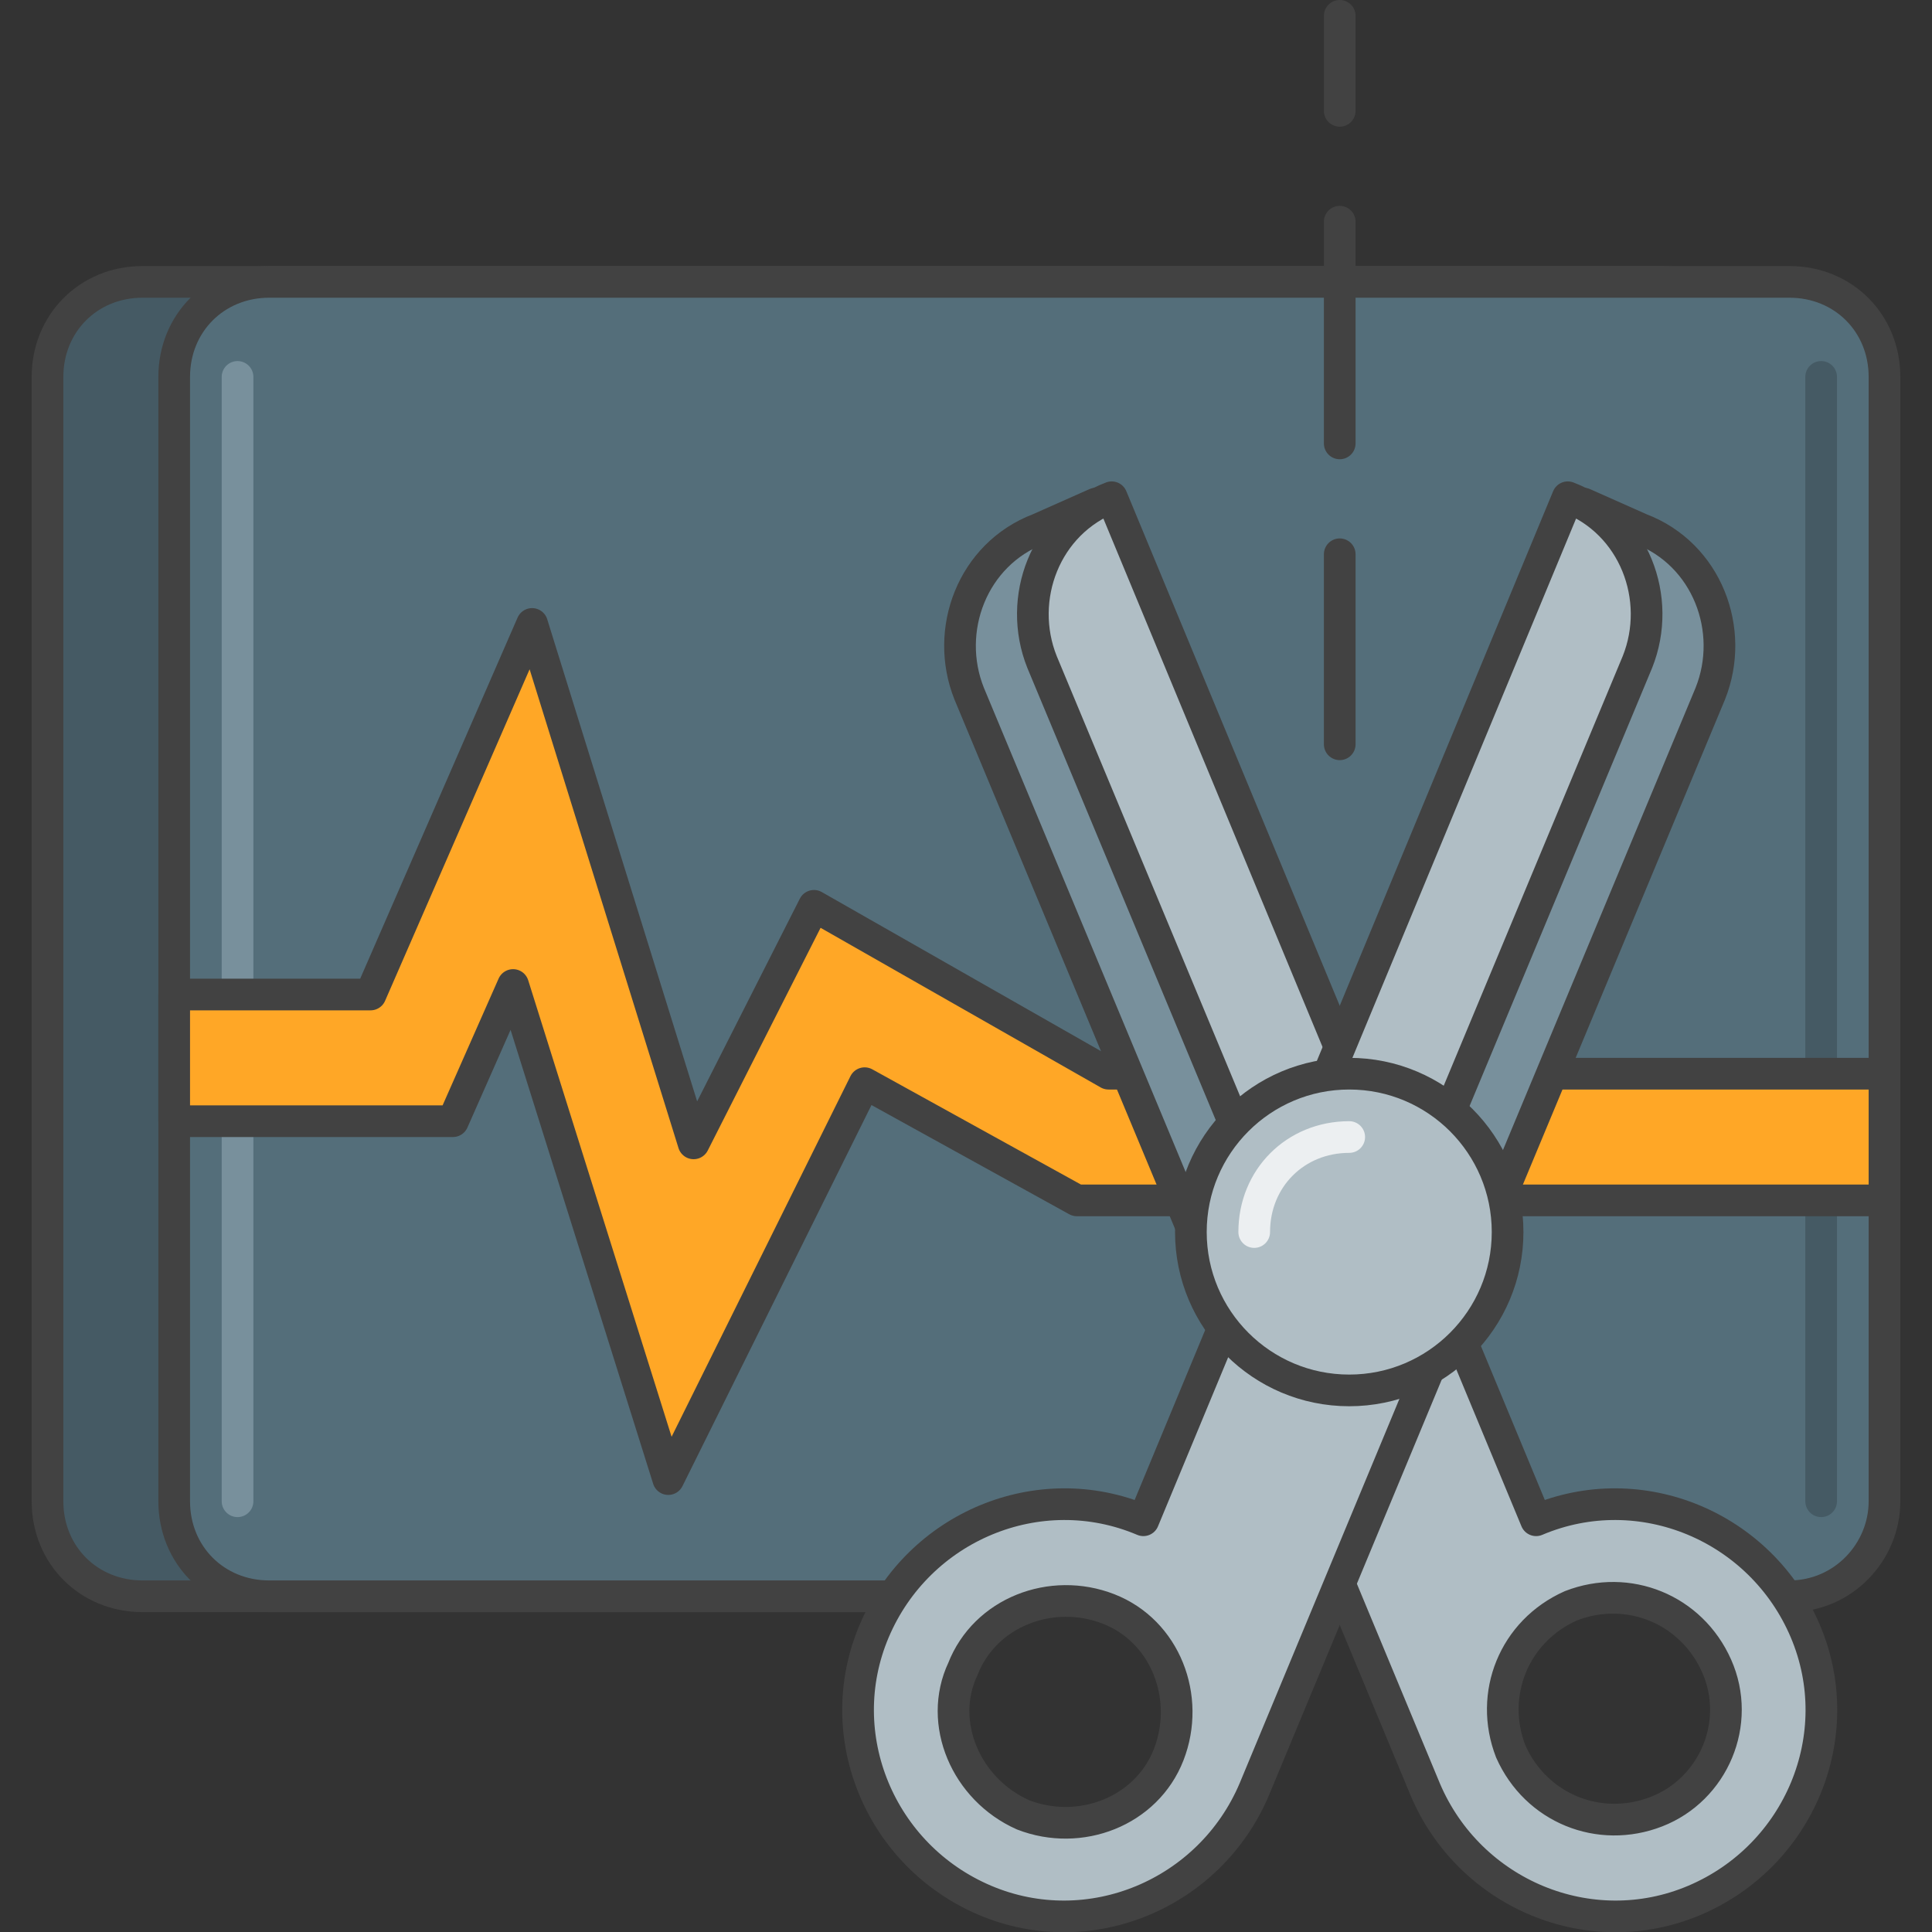
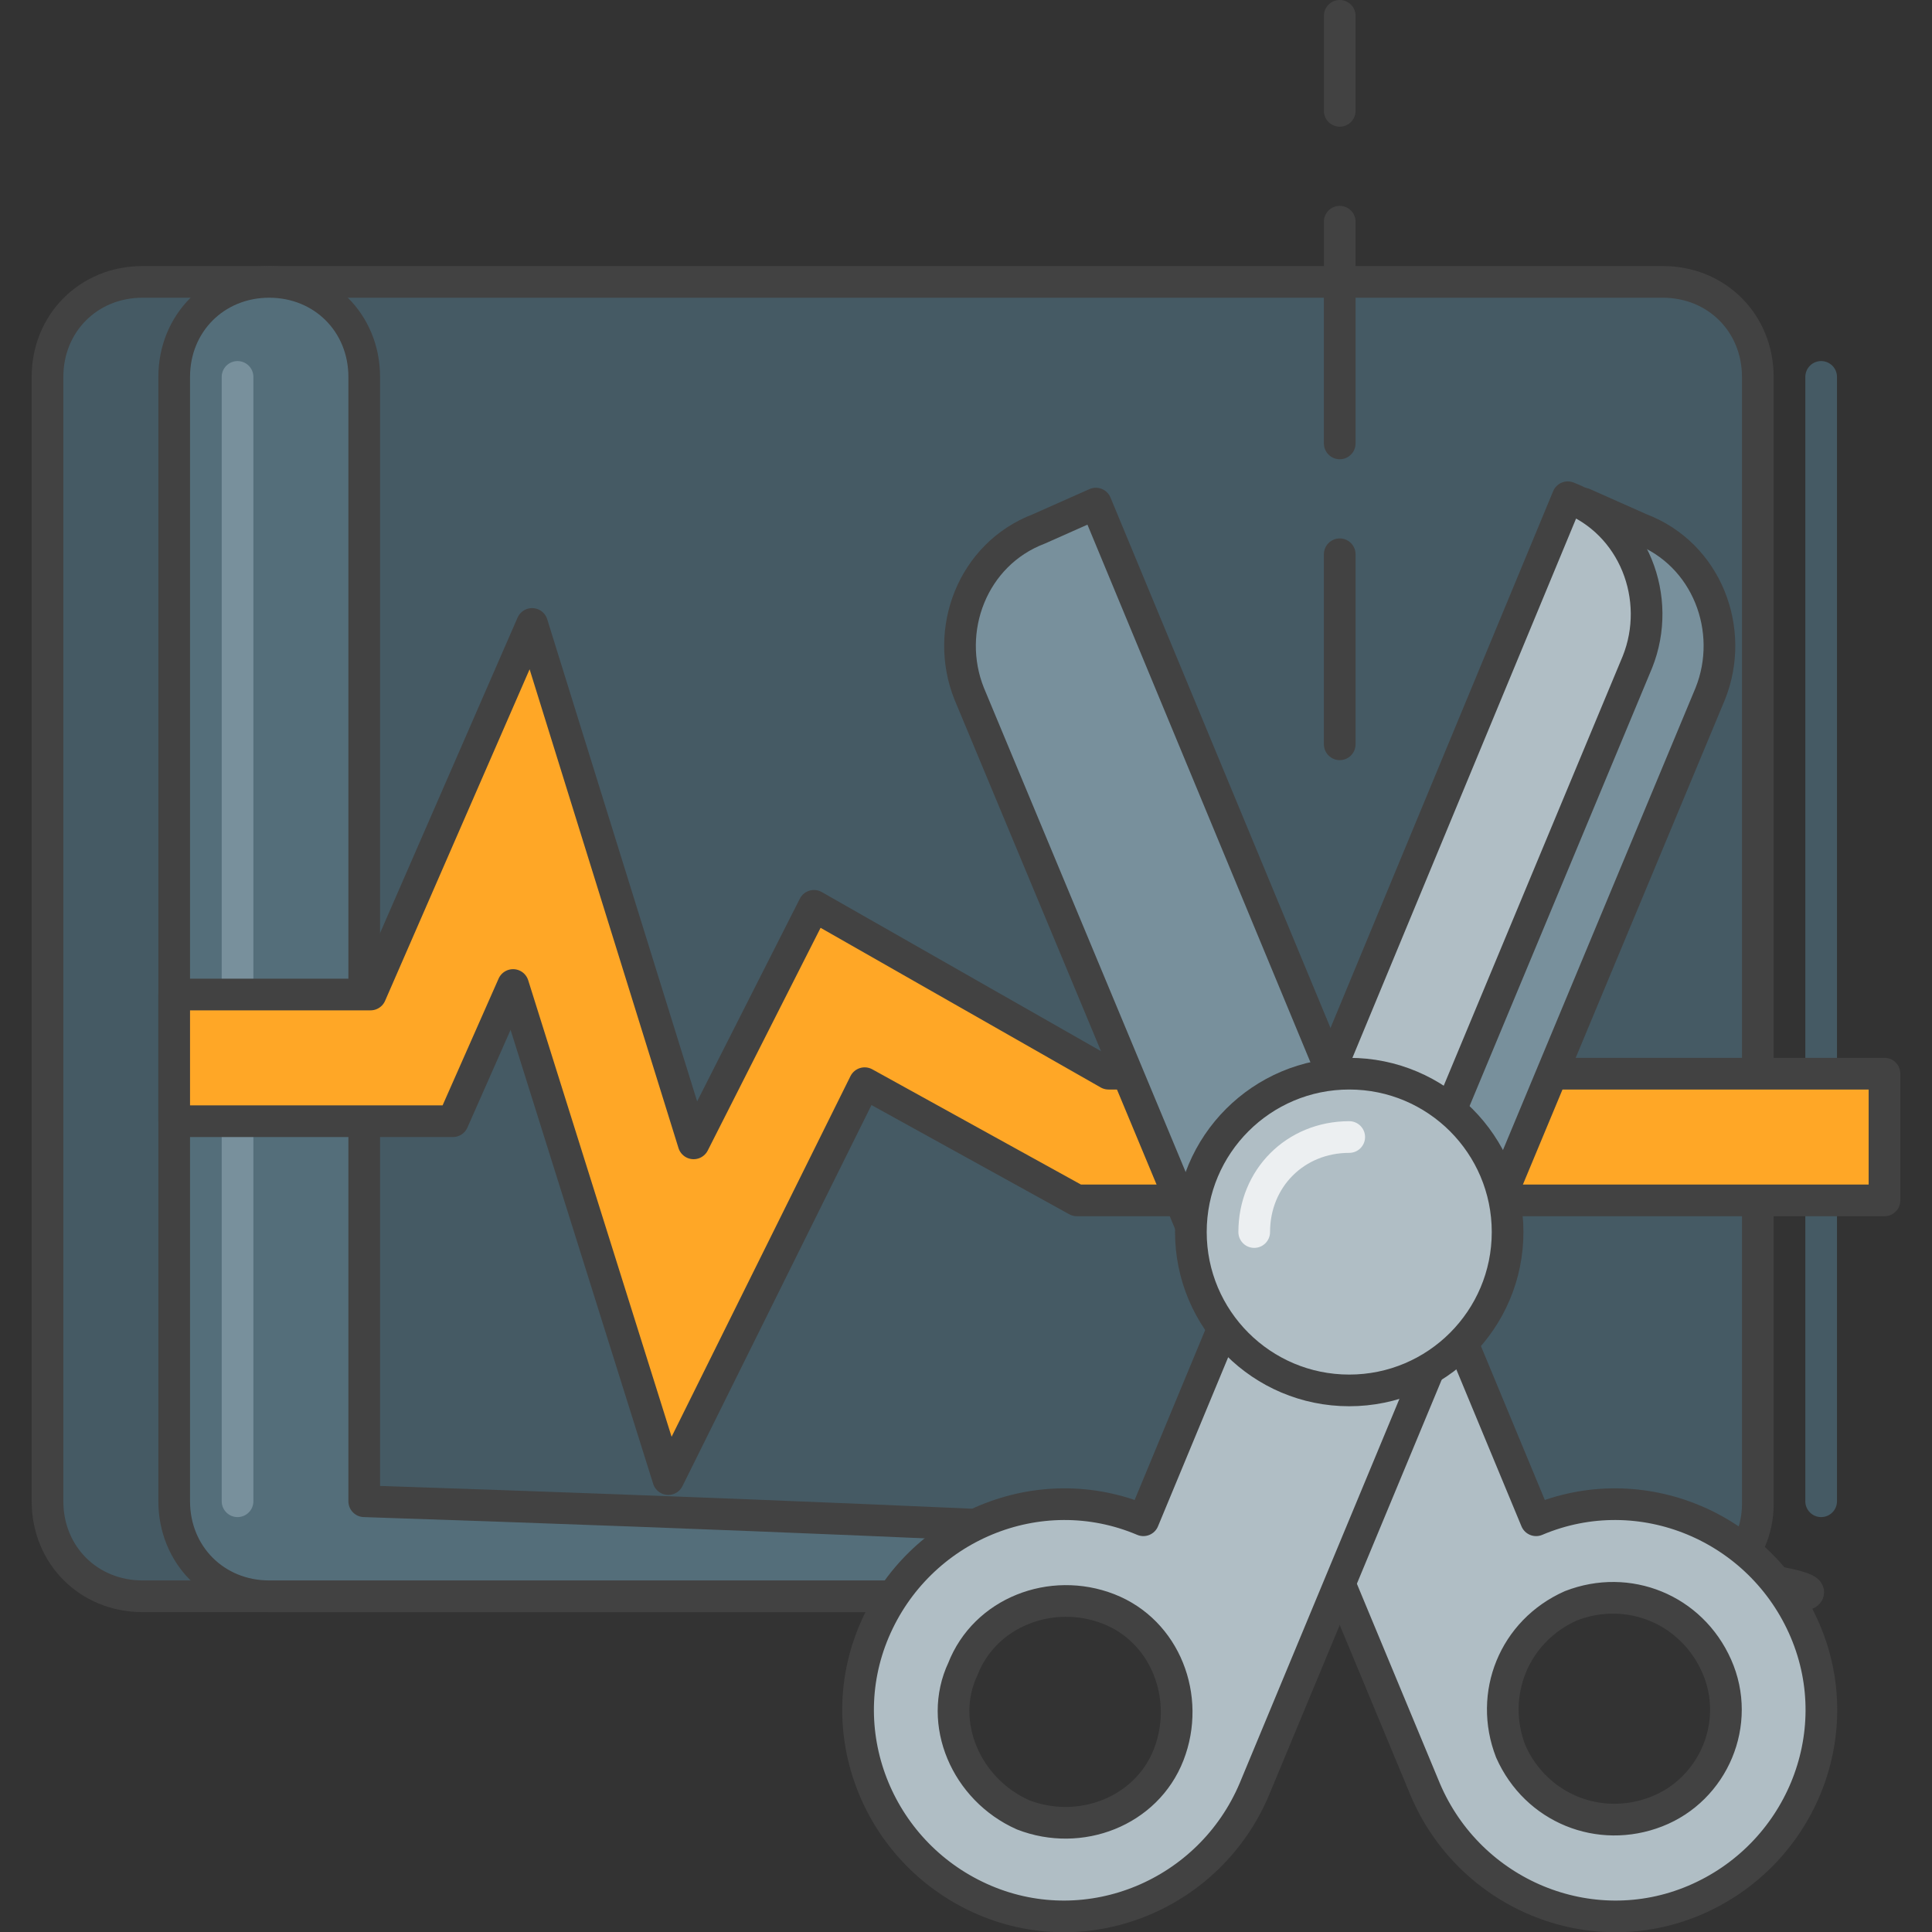
<svg xmlns="http://www.w3.org/2000/svg" version="1.1" id="Layer_1" x="0px" y="0px" viewBox="0 0 61 61" style="enable-background:new 0 0 61 61;" xml:space="preserve">
  <rect x="0" y="0" width="61" height="61" fill="#333333" stroke="none" />
  <style type="text/css">
	.st0{fill:#455A64;stroke:#424242;stroke-linecap:round;stroke-linejoin:round;stroke-miterlimit:10;}
	.st1{fill:none;stroke:#546E7A;stroke-linecap:round;stroke-linejoin:round;stroke-miterlimit:10;}
	.st2{fill:#546E7A;stroke:#424242;stroke-linecap:round;stroke-linejoin:round;stroke-miterlimit:10;}
	.st3{fill:none;stroke:#78909C;stroke-linecap:round;stroke-linejoin:round;stroke-miterlimit:10;}
	.st4{fill:none;stroke:#455A64;stroke-linecap:round;stroke-linejoin:round;stroke-miterlimit:10;}
	.st5{fill:#FFA726;stroke:#424242;stroke-linecap:round;stroke-linejoin:round;stroke-miterlimit:10;}
	.st6{fill:none;stroke:#FB8C00;stroke-linecap:round;stroke-linejoin:round;stroke-miterlimit:10;}
	.st7{fill:none;stroke:#FFCC80;stroke-linecap:round;stroke-linejoin:round;stroke-miterlimit:10;}
	.st8{fill:#CFD8DC;stroke:#424242;stroke-linecap:round;stroke-linejoin:round;stroke-miterlimit:10;}
	.st9{fill:none;stroke:#ECEFF1;stroke-linecap:round;stroke-linejoin:round;stroke-miterlimit:10;}
	.st10{fill:none;stroke:#B0BEC5;stroke-linecap:round;stroke-linejoin:round;stroke-miterlimit:10;}
	.st11{fill:none;stroke:#424242;stroke-linecap:round;stroke-linejoin:round;stroke-miterlimit:10;}
	.st12{fill:#EC407A;stroke:#424242;stroke-linecap:round;stroke-linejoin:round;stroke-miterlimit:10;}
	.st13{fill:none;stroke:#F48FB1;stroke-linecap:round;stroke-linejoin:round;stroke-miterlimit:10;}
	.st14{fill:none;stroke:#D81B60;stroke-linecap:round;stroke-linejoin:round;stroke-miterlimit:10;}
	.st15{fill:#ECEFF1;stroke:#424242;stroke-linecap:round;stroke-linejoin:round;stroke-miterlimit:10;}
	.st16{fill:#26C6DA;stroke:#424242;stroke-linecap:round;stroke-linejoin:round;stroke-miterlimit:10;}
	.st17{fill:none;stroke:#00ACC1;stroke-linecap:round;stroke-linejoin:round;stroke-miterlimit:10;}
	.st18{fill:none;stroke:#80DEEA;stroke-linecap:round;stroke-linejoin:round;stroke-miterlimit:10;}
	.st19{fill:#B0BEC5;stroke:#424242;stroke-linecap:round;stroke-linejoin:round;stroke-miterlimit:10;}
	.st20{fill:none;stroke:#CFD8DC;stroke-linecap:round;stroke-linejoin:round;stroke-miterlimit:10;}
	.st21{fill:#E0E0E0;stroke:#424242;stroke-linecap:round;stroke-linejoin:round;stroke-miterlimit:10;}
	.st22{fill:#F57F17;stroke:#424242;stroke-linecap:round;stroke-linejoin:round;stroke-miterlimit:10;}
	.st23{fill:none;stroke:#F57F17;stroke-linecap:round;stroke-linejoin:round;stroke-miterlimit:10;}
	.st24{fill:#FB8C00;stroke:#424242;stroke-miterlimit:10;}
	.st25{fill:none;stroke:#0097A7;stroke-linecap:round;stroke-linejoin:round;stroke-miterlimit:10;}
	.st26{fill:#26C6DA;stroke:#0097A7;stroke-linecap:round;stroke-linejoin:round;stroke-miterlimit:10;}
	.st27{fill:none;stroke:#90A4AE;stroke-linecap:round;stroke-linejoin:round;stroke-miterlimit:10;}
	.st28{fill:#CFD8DC;}
	.st29{fill:none;stroke:#424242;stroke-linecap:round;stroke-linejoin:round;}
	.st30{fill:none;stroke:#424242;stroke-linecap:round;stroke-linejoin:round;stroke-dasharray:4.071,4.071;}
	.st31{fill:#90A4AE;stroke:#424242;stroke-linecap:round;stroke-linejoin:round;stroke-miterlimit:10;}
	.st32{fill:none;stroke:#78909C;stroke-linecap:round;stroke-miterlimit:10;}
	.st33{fill:none;stroke:#455A64;stroke-linecap:round;stroke-miterlimit:10;}
	.st34{fill:#78909C;stroke:#424242;stroke-linecap:round;stroke-linejoin:round;stroke-miterlimit:10;}
	.st35{fill:none;stroke:#546E7A;stroke-linecap:round;stroke-miterlimit:10;}
	.st36{fill:none;stroke:#FFA726;stroke-linecap:round;stroke-linejoin:round;stroke-miterlimit:10;}
	.st37{fill:#4DD0E1;stroke:#424242;stroke-linecap:round;stroke-linejoin:round;stroke-miterlimit:10;}
	.st38{fill:#00ACC1;stroke:#424242;stroke-linecap:round;stroke-linejoin:round;stroke-miterlimit:10;}
	.st39{fill:#D81B60;stroke:#424242;stroke-linecap:round;stroke-linejoin:round;stroke-miterlimit:10;}
	.st40{fill:none;stroke:#C2185B;stroke-linecap:round;stroke-linejoin:round;stroke-miterlimit:10;}
	.st41{fill:#FB8C00;stroke:#424242;stroke-linecap:round;stroke-linejoin:round;stroke-miterlimit:10;}
	.st42{fill:none;stroke:#37474F;stroke-linecap:round;stroke-linejoin:round;stroke-miterlimit:10;}
	.st43{fill:#B0BEC5;stroke:#424242;stroke-miterlimit:10;}
	.st44{fill:#37474F;stroke:#424242;stroke-linecap:round;stroke-linejoin:round;stroke-miterlimit:10;}
	.st45{fill:#F5F5F5;stroke:#424242;stroke-linecap:round;stroke-linejoin:round;stroke-miterlimit:10;}
	.st46{fill:none;stroke:#FAFAFA;stroke-linecap:round;stroke-linejoin:round;stroke-miterlimit:10;}
	.st47{fill:#F06292;stroke:#424242;stroke-linecap:round;stroke-linejoin:round;stroke-miterlimit:10;}
	.st48{fill:#F48FB1;stroke:#424242;stroke-linecap:round;stroke-linejoin:round;stroke-miterlimit:10;}
</style>
  <g id="Audio_Editing">
    <path class="st0" d="M52.5,50.4h-48c-1.7,0-3-1.3-3-3V11.9c0-1.7,1.3-3,3-3h48c1.7,0,3,1.3,3,3v35.6C55.5,49.1,54.2,50.4,52.5,50.4   z" />
-     <path class="st2" d="M56.5,50.4h-48c-1.7,0-3-1.3-3-3V11.9c0-1.7,1.3-3,3-3h48c1.7,0,3,1.3,3,3v35.5C59.5,49,58.2,50.4,56.5,50.4z" />
+     <path class="st2" d="M56.5,50.4h-48c-1.7,0-3-1.3-3-3V11.9c0-1.7,1.3-3,3-3c1.7,0,3,1.3,3,3v35.5C59.5,49,58.2,50.4,56.5,50.4z" />
    <path class="st3" d="M7.5,47.4V11.9" />
    <path class="st4" d="M57.5,47.4V11.9" />
    <g>
      <polygon class="st5" points="21.1,46.7 16.2,31.1 14.3,35.4 5.5,35.4 5.5,31.4 11.7,31.4 16.8,19.7 21.9,36.1 25.7,28.6 35,33.9     59.5,33.9 59.5,37.9 34,37.9 27.3,34.2   " />
    </g>
    <g>
      <line class="st11" x1="42.3" y1="0.5" x2="42.3" y2="3.5" />
      <line class="st11" x1="42.3" y1="7" x2="42.3" y2="14" />
      <line class="st11" x1="42.3" y1="17.5" x2="42.3" y2="23.5" />
      <g>
        <g>
          <path class="st34" d="M43.6,37.6l-5.5,2.3l-7.5-18c-0.8-2,0.1-4.4,2.2-5.2l1.8-0.8L43.6,37.6z" />
-           <path class="st19" d="M44.1,37.4l-3.7,1.5l-7.5-18c-0.8-2,0.1-4.4,2.2-5.2l0,0L44.1,37.4z" />
          <path class="st19" d="M48.5,48l-4.4-10.6l-6,2.5L45,56.5c1.4,3.3,5.2,4.9,8.5,3.5c3.3-1.4,4.9-5.2,3.5-8.5      C55.6,48.2,51.8,46.6,48.5,48z M52.3,57.2c-1.8,0.7-3.8-0.1-4.6-1.9c-0.7-1.8,0.1-3.8,1.9-4.6c1.8-0.7,3.8,0.1,4.6,1.9      C55,54.4,54.1,56.5,52.3,57.2z" />
        </g>
        <g>
          <path class="st34" d="M41,37.6l5.5,2.3l7.5-18c0.8-2-0.1-4.4-2.2-5.2l-1.8-0.8L41,37.6z" />
          <path class="st19" d="M40.5,37.4l3.7,1.5l7.5-18c0.8-2-0.1-4.4-2.2-5.2l0,0L40.5,37.4z" />
          <path class="st19" d="M27.6,51.5c-1.4,3.3,0.2,7.1,3.5,8.5c3.3,1.4,7.1-0.2,8.5-3.5l6.9-16.6l-6-2.5L36.1,48      C32.8,46.6,29,48.2,27.6,51.5z M30.4,52.7c0.7-1.8,2.8-2.6,4.6-1.9c1.8,0.7,2.6,2.8,1.9,4.6c-0.7,1.8-2.8,2.6-4.6,1.9      C30.5,56.5,29.6,54.4,30.4,52.7z" />
        </g>
        <circle class="st19" cx="42.6" cy="38.9" r="5" />
        <path class="st9" d="M39.6,38.9c0-1.7,1.3-3,3-3" />
      </g>
    </g>
  </g>
</svg>